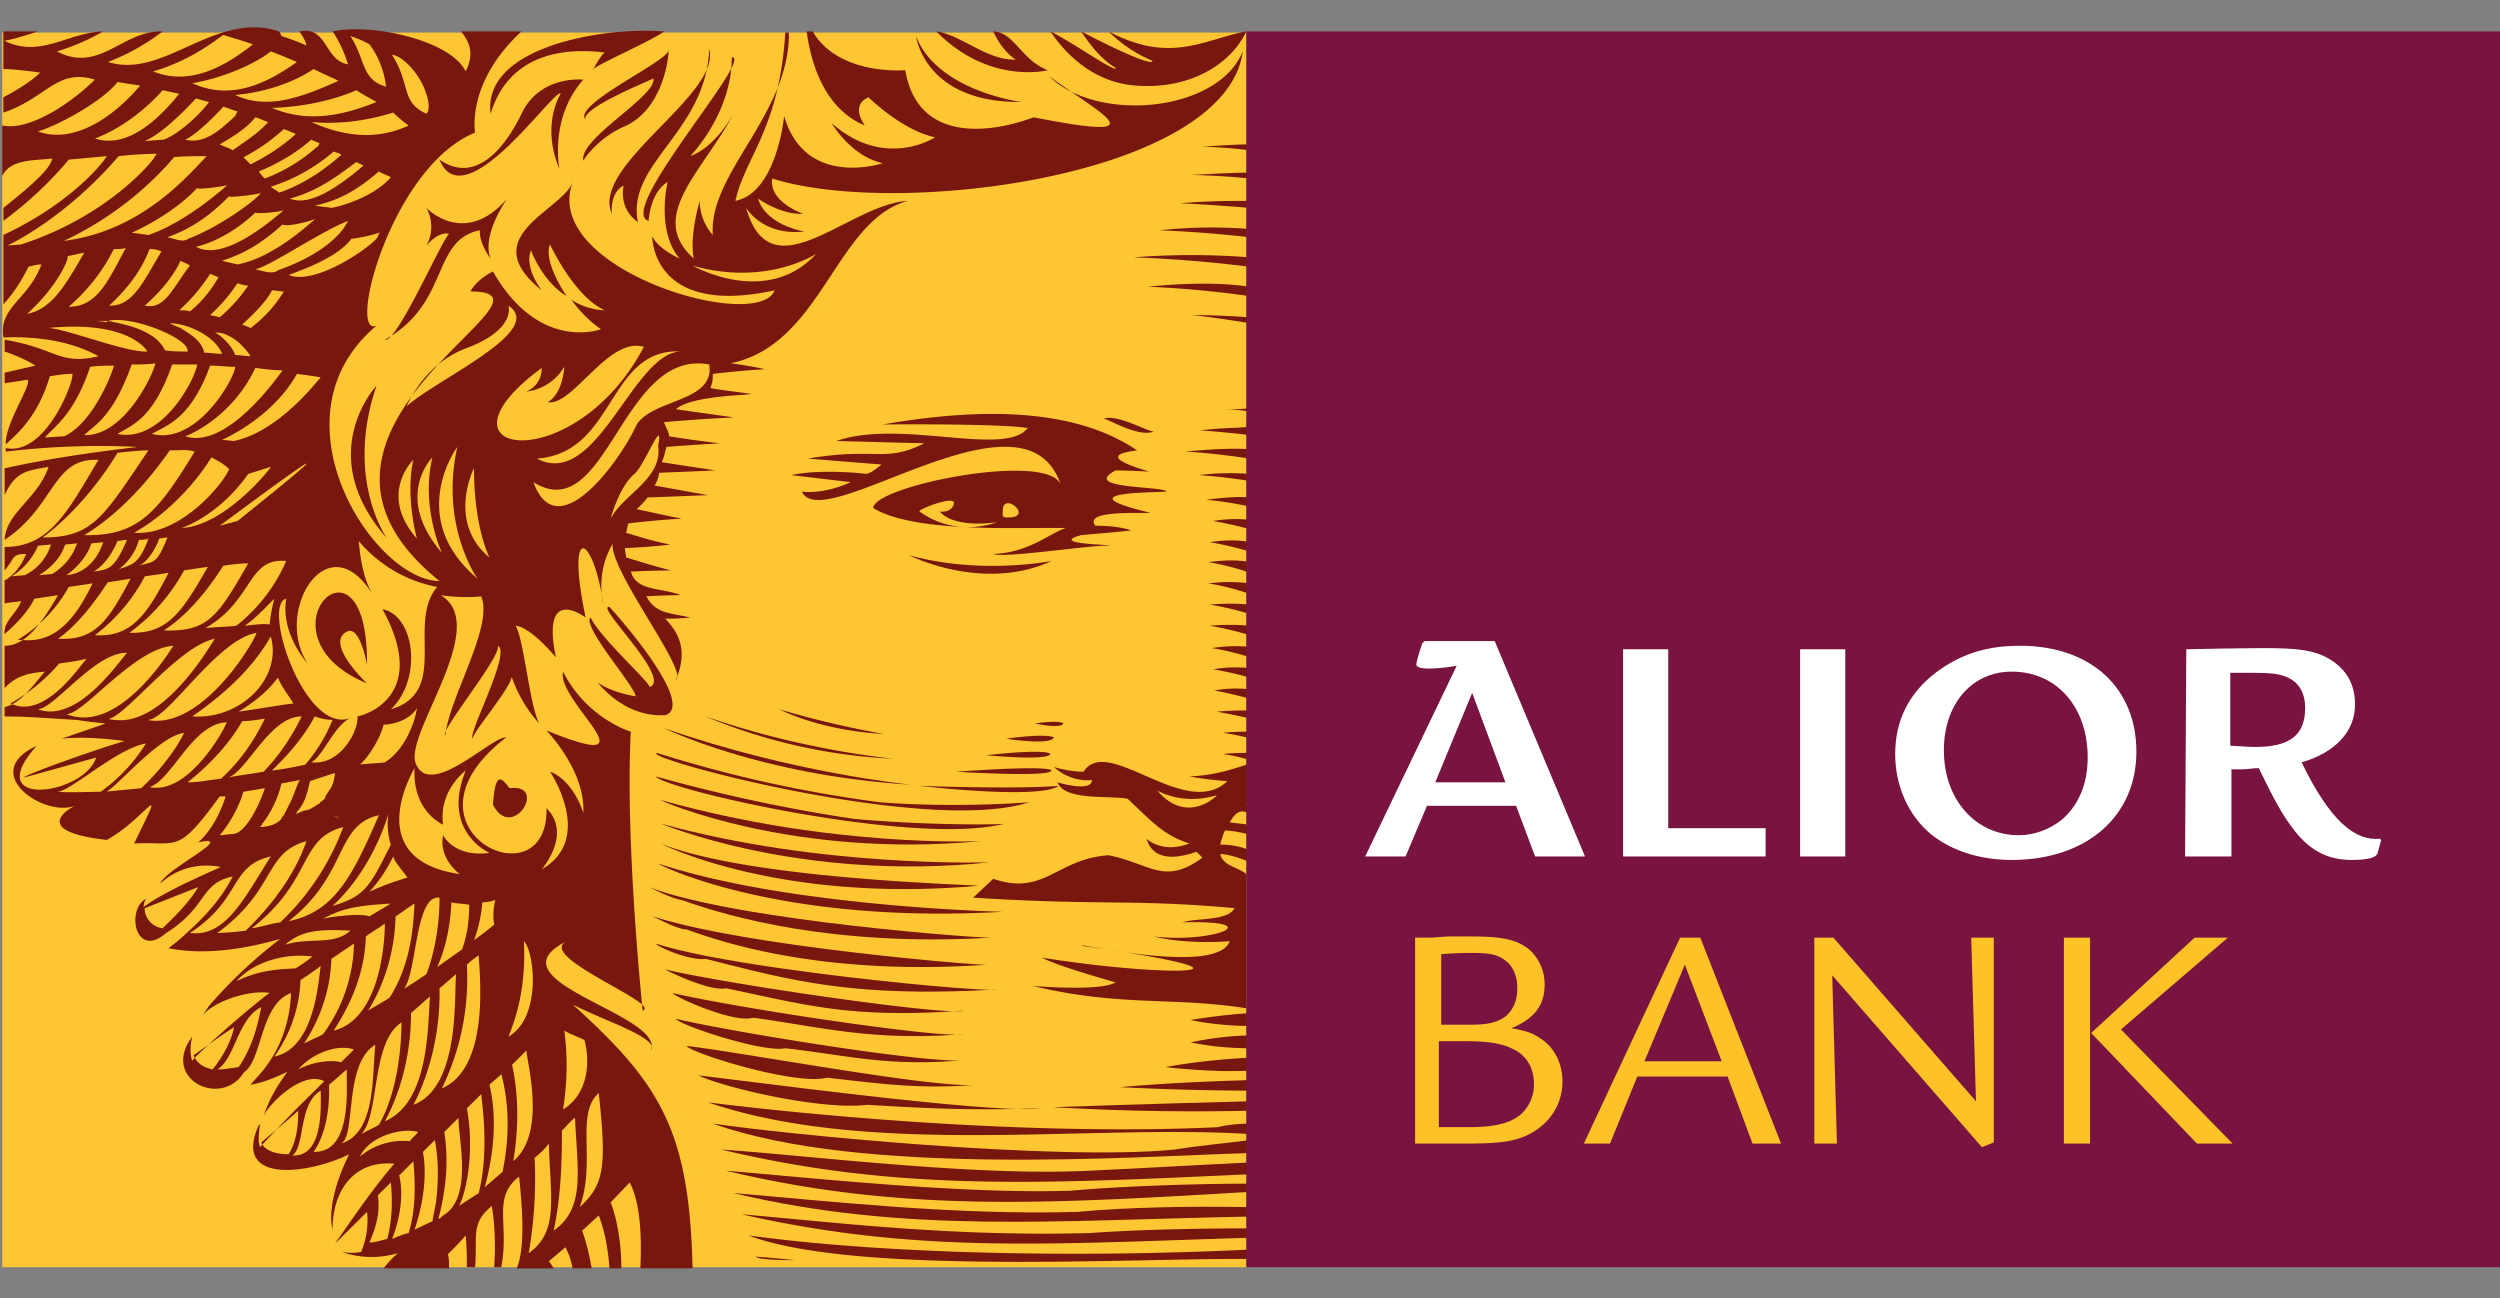
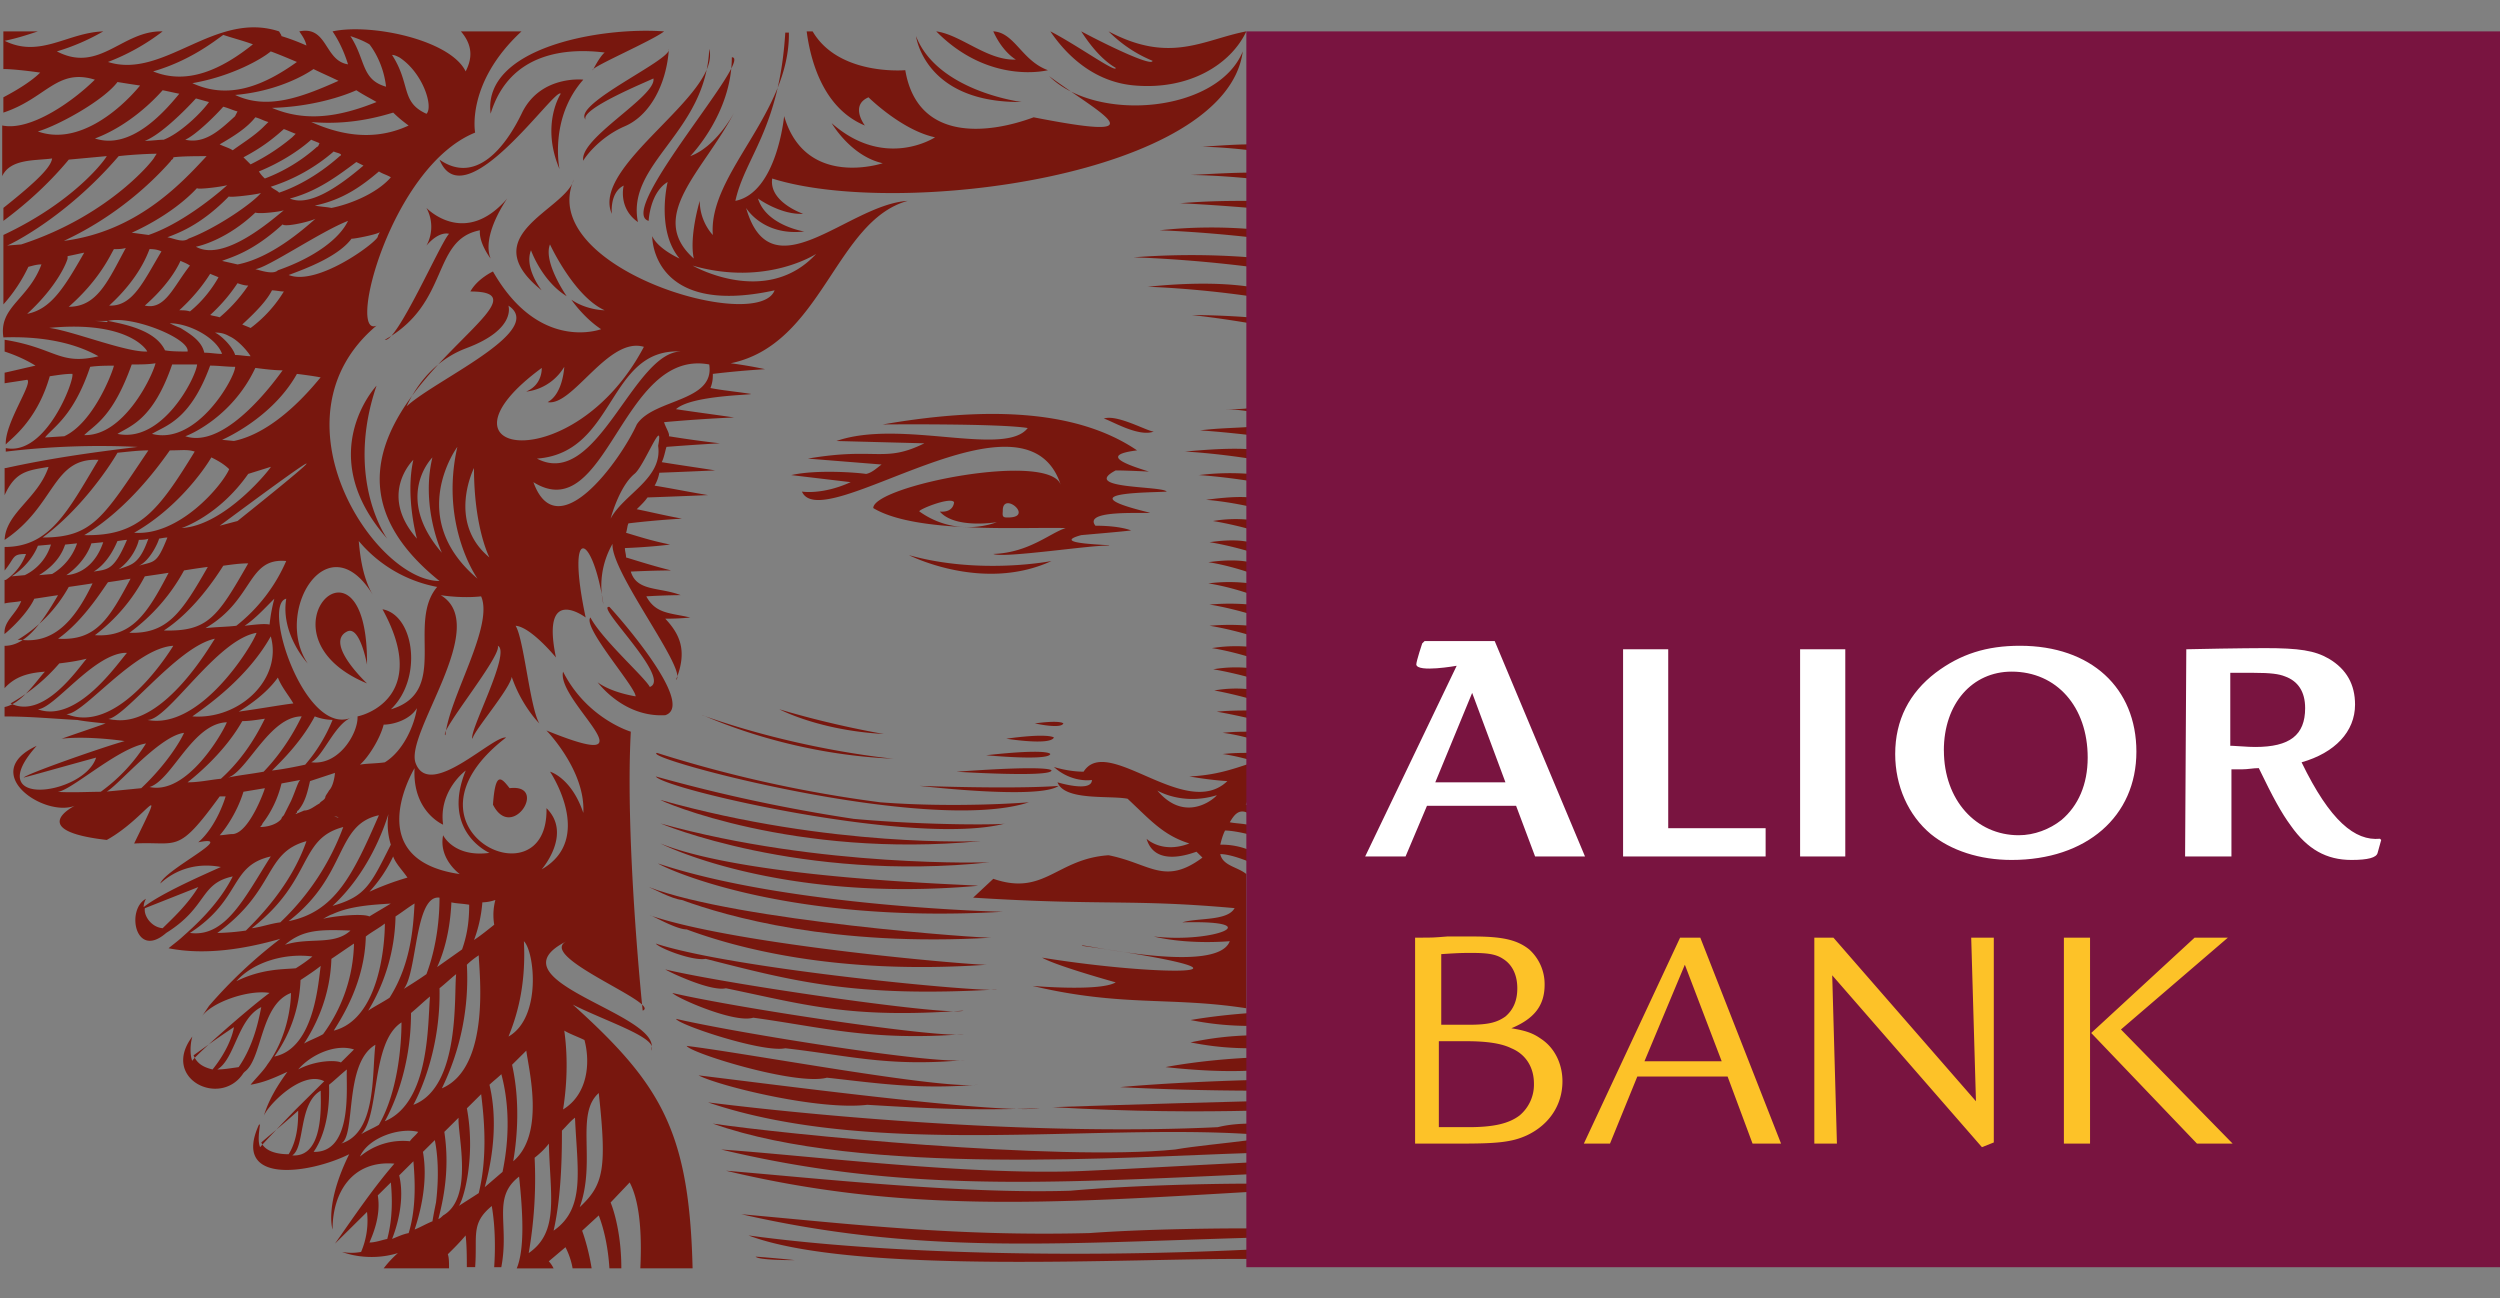
<svg xmlns="http://www.w3.org/2000/svg" width="52" height="27" fill="none" viewBox="0 0 52 27">
  <rect x="0" y="0" width="52" height="27" fill="#808080" stroke="none" />
-   <path fill="#FFC633" d="M.046.678h25.878v25.68H.046V.678Z" />
  <path fill="#78170E" d="M14.184 18.72c.94.342 3.14.979 6.451.783-.123.024-5.29-.343-7.143-1.053.074.025.47.245.692.27Zm-.445-1.592s2.892 1.224 6.847.808c.024 0-3.51.123-6.847-.808Zm6.649.367s-3.09.147-6.649-.856c0 .024 2.768 1.224 6.649.857Z" />
  <path fill="#78170E" d="M17.743 17.03a33.987 33.987 0 0 1-4.103-.88c.173.269 5.413 1.468 7.267.979.025.024-1.557.049-3.164-.098Zm3.115 1.935s-4.45-.098-7.168-1.004c0 .024 2.471 1.273 7.168 1.004Zm-6.575.367c.989.367 3.065.955 6.253.734-.123.025-5.166-.391-7.02-1.028.05 0 .544.294.767.294Z" />
  <path fill="#78170E" d="M18.312 16.688a26.792 26.792 0 0 1-4.647-1.028c-.37.098 5.635 1.714 7.736 1.028 0 0-1.483.123-3.09 0Zm2.2-.979s1.285.122 1.334-.024c0 0 0-.123-1.335.024Zm-1.385.637s2.497.293 2.892 0c0 0-.717.073-2.892 0Zm.767-.294s1.952.122 1.977-.025c0 0 .05-.122-1.977.025Z" />
-   <path fill="#78170E" d="M18.93 16.32s-2.472-.244-5.117-1.175c0 0 1.978.98 5.117 1.176Z" />
  <path fill="#78170E" d="M1.603 14.974c.124.025.346.05.594.074-.272.098-.643.22-.915.318.396-.05.989 0 1.31.049-.445.122-2.051.685-2.1.759.197-.05.79-.22 1.507-.416-.247.783-2.422 1.077-1.236-.245-1.211.563.148 1.493.791 1.248 0 0-1.038.514.667.71.84-.465 1.286-1.395.569.074.914-.05.89.244 1.78-.98h.123s-.173.612-.569.955c.84-.171-.692.563-.79.857.32-.294.766-.44 1.26-.343-.494.22-1.26.563-1.606.833 0-.098.049-.172.049-.172-.42.22-.223 1.273.42.71.865-.538.692-1.028 1.384-1.175-.296.588-.79 1.028-1.038 1.249-.074.073-.272.22-.296.245.741.146 1.557.024 2.323-.196a9.895 9.895 0 0 0-1.483 1.395l-.148.22c.197-.293.964-.563 1.408-.49-.47.344-1.68 1.42-1.606 1.42-.05-.122-.05-.342 0-.513-.667.88.593 1.493 1.063.759l.024-.025c.371-.27.322-1.395.964-1.64 0 .245-.074.93-.494 1.493-.074.123-.272.318-.346.416.272-.049.445-.122.766-.269-.198.27-.395.587-.494.93.05-.196.79-.979 1.26-.734l-.568.563c-.05.049-.593.612-.766.808-.05-.123-.025-.294 0-.49 0 0 0 .025-.025.025-.568 1.248 1.038 1.028 1.878.612-.519 1.052-.346 1.566-.346 1.566 0-.783.42-1.444 1.286-1.37-.445.514-.84 1.101-1.236 1.664l.667-.66a1.65 1.65 0 0 1-.123.832 1.07 1.07 0 0 1-.396 0s.52.22 1.162.024c0 0-.148.122-.297.318h1.36c0-.122 0-.22-.025-.294.123-.122.247-.244.37-.391.025.22.025.465.025.66h.173c.05-.66-.098-.905.346-1.272.075.44.075.906.05 1.273h.148c.173-.906-.198-1.445.37-1.885.075.71.124 1.493-.049 1.91h.767a.602.602 0 0 0-.1-.148l.347-.293c.074.146.123.293.148.44h.396c-.075-.465-.198-.783-.198-.783l.346-.318c.123.318.198.71.222 1.101h.248c0-.857-.223-1.37-.223-1.37l.396-.417c.247.465.247 1.273.222 1.787h1.087c-.074-3.109-.766-3.99-3.015-5.949-.025.49 2.422 1.053 2.15 1.42.297-.759-3.41-1.444-1.755-2.276-.642.318 1.978 1.297 1.582 1.444 0 0-.37-3.525-.247-5.802 0 0-.914-.27-1.409-1.248-.148.611 2.002 2.178-.346 1.223 0 0 .816.833.767 1.714-.248-.734-.692-.857-.692-.857s.939 1.396-.174 2.032c0 0 .643-.734.1-1.273.049 2.032-3.288.416-.841-1.469-.272-.048-1.582 1.298-1.878.539-.248-.612 1.581-2.864.519-3.5.494.073.84.024.84.024.272.612-.667 2.105-.742 2.889-.148-.05 1.187-1.665 1.088-1.861.297.122-.643 1.86-.52 1.934-.024-.123.965-1.249.792-1.347.198.637.593 1.029.593 1.029-.198-.343-.321-1.763-.494-2.032.321.024.84.66.84.66-.321-1.542.618-.832.618-.832-.42-1.983.148-1.762.37-.269a1.747 1.747 0 0 1 .273-1.395c-.52.22 1.532 2.766 1.235 2.962.248-.612.075-.955-.222-1.273.321 0 .519-.025.519-.025-.42-.098-.717-.073-.914-.44.42-.025.716-.025.716-.025-.445-.171-.914-.073-1.038-.49.495-.024.84-.024.84-.024-.395-.098-.691-.196-.939-.27 0-.073-.024-.122-.024-.195.593-.024.939-.074.939-.074-.37-.073-.667-.17-.915-.244.025-.074.025-.147.05-.196a18.023 18.023 0 0 1 1.112-.098c-.395-.074-.692-.147-.94-.196.1-.098.174-.171.223-.245.692-.024 1.26-.049 1.26-.049-.444-.073-.79-.146-1.111-.196a.848.848 0 0 0 .098-.269c.643-.024 1.162-.049 1.162-.049-.47-.073-.816-.122-1.112-.171.05-.098.074-.245.099-.318.642-.05 1.112-.074 1.112-.074a22.62 22.62 0 0 1-1.063-.147c.025-.049-.074-.196-.099-.293a31.47 31.47 0 0 1 1.458-.098c-.519-.074-.89-.123-1.21-.172.32-.294 1.63-.294 1.556-.318-.32-.049-.593-.073-.84-.122.05-.123.05-.22.05-.294a18.322 18.322 0 0 1 1.087-.098 8.819 8.819 0 0 0-.717-.123c1.904-.391 2.175-2.962 3.683-3.378-1.236.074-2.842 1.959-3.361.147 0 0 .346.588 1.21.49 0 0-.79-.123-.963-.686 0 0 .47.343.94.318 0 0-.718-.244-.644-.734 2.62.832 9.442-.049 9.788-2.644-.519 1.273-3.04 1.493-4.029.514 1.137.832 2.299 1.371-.321.857-.989.367-2.422.49-2.67-.98 0 0-1.383.123-1.927-.807h-.124c.074.563.322 1.591 1.211 1.958 0 0-.321-.416.075-.587 0 0 .691.685 1.384.832 0 0-1.039.686-2.15-.294 0 0 .395.686 1.062.833 0 0-1.607.538-2.051-.98 0 0-.149 1.592-1.014 1.763.198-.906.915-1.493 1.038-3.5h.075c.024 1.689-1.681 2.937-1.582 4.21 0 0-.272-.27-.272-.71 0 0-.223.735-.124 1.2-.988-.882.198-1.812.84-3.036 0 0-.37.71-.914.906 0 0 .865-.881.865-2.057.47 0-2.422 3.207-1.73 3.403 0 0 .025-.587.395-.808 0 0-.247 1.004.248 1.592 0 0-.445-.196-.569-.465 0 0-.025 1.689 2.546 1.126-.346.905-4.968-.465-4.177-2.302-.173.637-2.101 1.151-.668 2.302 0 0-.37-.465-.222-.833 0 0 .223.637.742.955 0 0-.495-.71-.347-1.077 0 0 .495 1.077 1.137 1.37 0 0-.37 0-.692-.22 0 0 .248.368.618.613 0 0-1.285.49-2.249-1.2 0 0-.321.147-.47.416 2.274 0-4.572 2.864-.642 6.022-1.36 0-3.584-3.402-1.31-5.312-.618.27.297-3.305 2.051-4.015 0 0-.197-1.028.964-2.105h-1.26c.296.343.197.636.099.832C9.364.825 7.708.481 6.917.653c.1.147.223.367.322.685-.495-.073-.42-.808-1.014-.685.05.073.124.171.149.294a4.482 4.482 0 0 0-.52-.196c0-.025-.024-.05-.049-.098-1.335-.44-2.397 1.004-3.559.636A4.495 4.495 0 0 0 3.383.653c-.84-.025-1.31.881-2.2.416a4.5 4.5 0 0 0 .964-.416C1.406.677.837 1.216.096.849.343.799.566.726.788.653H.07v.783c.148 0 .42.025.766.074-.148.147-.395.318-.766.514v.318c.89-.294 1.112-.93 1.903-.685C1.53 2.097.64 2.734.046 2.61v1.053c.173-.367.692-.318 1.038-.367-.024.171-.272.44-1.013 1.028v.27c.395-.294.89-.71 1.36-1.274l.79-.073c-.05.098-.692.955-2.15 1.64v1.444A3.28 3.28 0 0 0 .59 5.55c.099-.025.173-.05.272-.05-.272.735-.89.881-.791 1.518.692-.025 1.409.073 1.977.392-.815.195-.89-.172-1.952-.343v.245c.222.073.445.171.642.293-.222.05-.42.098-.642.147v.22c.148-.024.321-.048.47-.073.123.074-.47.906-.446 1.347.075-.098.643-.465.915-1.42.173-.025.321-.05.47-.05C1.554 7.9.96 9.49.12 9.32v.074a16.417 16.417 0 0 1 2.744-.098c-1.013.122-1.854.244-2.744.44H.096v.563c.222-.49.47-.514.914-.587-.222.66-.89.955-.914 1.518 1.063-.71.988-1.714 1.952-1.665-.642 1.077-1.013 1.812-1.952 1.812v.49c.222-.27.148-.344.445-.344-.1.27-.272.441-.42.539H.095v.49c.099-.025.222-.025.346-.05-.1.27-.371.417-.346.686.321-.27.543-.563.618-.734.173-.025.32-.05.494-.074-.37.637-.692 1.053-1.112 1.053v.881c.222-.245.494-.318.84-.343-.148.147-.47.662-.84.735v.196c.519 0 1.038.049 1.507.073Zm1.78 4.333c-.247-.024-.395-.269-.37-.416l1.111-.44c-.222.367-.543.66-.741.856Zm.643 2.644c.271-.196.543-.391.84-.587-.025.171-.148.514-.445.881-.198-.049-.321-.122-.395-.294Zm.939.245c-.173.025-.321.049-.445.049.37-.22.42-1.053.914-1.297-.049.244-.148.783-.47 1.248Zm7.489.539c.173 1.59.099 1.91-.396 2.374.346-.955-.098-1.934.396-2.374Zm-.717-1.298c.124.074.272.123.42.196.124.465.074 1.126-.445 1.444.05-.318.124-.93.025-1.64Zm-.05 2.081c.1-.098.174-.196.273-.27.049 1.102.222 1.886-.445 2.35.173-.758.173-1.688.173-2.08Zm2.72-17.993c1.532.44 2.57-.245 2.57-.245-1.038 1.126-2.57.245-2.57.245Zm-4.894 3.77c-.371 1.64.42 2.742.42 2.742-1.508-1.274-.42-2.742-.42-2.742Zm.346.44c0 1.249.321 1.86.321 1.86-.89-.734-.321-1.86-.321-1.86Zm3.83-.465c.1.686-.716 1.004-.988 1.518 0 0 .173-.661.494-.93.198-.147.618-1.249.495-.588Zm1.063-1.689c.124.783-1.161.71-1.507 1.248-.346.76-1.656 2.571-2.15 1.2 1.532.955 1.829-2.79 3.657-2.448Zm-.568-.27c-1.013-.024-1.755 2.89-3.015 2.228 1.656-.122 1.458-2.325 3.015-2.227Zm-2.916.343s.024.343-.322.49c0 0 .495-.024.791-.514 0 0-.025.563-.346.734.52.098 1.26-1.37 2.002-1.15-1.458 2.766-4.622 2.276-2.126.44ZM9.71 7.238c1.038-.391.865-.881.865-.881.964.636-2.62 1.983-2.224 2.375 0 0 .297-1.102 1.36-1.494ZM8.598 9.564c-.173.759.074 1.64.074 1.64-.815-.93-.074-1.64-.074-1.64Zm.396-.049c-.248 1.028.197 1.983.197 1.983-1.013-1.175-.197-1.983-.197-1.983ZM.788 14.754c.346-.025 1.137-1.126 1.804-1.175h.05c-.198.22-1.039 1.469-1.854 1.175Zm4.152-3.917-.37.098c.469-.343 3.583-2.669.37-.098Zm2.027 5.239c0 .024-.025.27-.124.367-.024.049-.05.073-.074.122 0 .074-.099.098-.123.147-.1.05-.198.147-.322.147-.05.025-.123.05-.173.074 0 0 0-.025.025-.025 0 0 0-.049.025-.049.148-.171.197-.392.247-.612l.519-.171Zm.074.93c-.025 0-.074-.024-.099-.024.025 0 .074 0 .099.024Zm-.989-.343-.148.294c-.025.025-.05.05-.05.074-.098.122-.296.171-.444.171 0 0 .05-.049.05-.074.172-.22.32-.514.395-.832l.395-.073c-.05.024-.099.22-.198.44Zm.297-.758c-.223.048-.47.097-.692.122.222-.22.618-.612.89-1.126a1.1 1.1 0 0 0 .37.073 3.336 3.336 0 0 1-.568.93Zm-.865.146c-.272.05-.52.074-.742.123.396-.123.865-1.273 1.533-1.273-.05.098-.297.636-.791 1.15Zm-.52-1.248c.199-.123.57-.367.816-.71.075.196.223.367.322.539-.223.024-.618.097-1.137.17Zm.372-1.64c-.075.244-1.162 2.031-2.274 1.811.42.025 1.433-1.665 2.274-1.811Zm-.248-.147c.223-.147.42-.367.618-.563a3.48 3.48 0 0 0-.099.538c-.098-.024-.296 0-.519.025Zm.544.22c.247.881-.642 1.738-1.631 1.665.272-.196 1.137-.784 1.631-1.665Zm-.717-.22c-.197.024-.42.024-.642.049 1.013-.588.865-1.47 1.68-1.396a3.467 3.467 0 0 1-1.038 1.347ZM3.927 4.96c-.124.098-.297 0-.445-.024.173-.073.667-.22 1.285-.857-.074.05.717-.049.667-.073-.148.196-.914.734-1.507.955Zm1.68-.538c.248-.025.297-.049.297-.049-.297.245-1.26 1.077-1.829.759.124-.025.667-.171 1.236-.71 0 0 .05.024.296 0Zm-2.52.465L2.74 4.84s.816-.343 1.36-.93c-.025.049.717-.05.642-.074-.05.05-.865.784-1.656 1.053Zm.024.294c.124 0 .198.024.247.049-.37.612-.593 1.15-1.087 1.126.618-.563.79-1.053.84-1.175Zm.643.245c.05.024.123.049.197.098-.346.44-.519.93-.939.832.42-.367.643-.71.742-.93Zm.618.269c.05.024.123.049.173.073-.124.22-.322.49-.594.71-.074-.024-.148-.024-.222-.024.321-.294.519-.563.643-.76Zm.568.196c.074.024.148.049.223.049-.198.294-.42.514-.594.66-.074-.024-.123-.024-.197-.048.296-.27.47-.514.568-.661Zm-.173 1.101c.173.074.37.294.445.417-.099 0-.222-.025-.321-.025-.05-.171-.297-.416-.42-.465a.53.53 0 0 1 .296.073Zm.544.661c.198.025.395.05.568.05-.074.097-1.161 1.664-2.026 1.37.024 0 .964-.367 1.458-1.42Zm-.915 1.861c.149.073.272.147.371.245-.148.342-1.038 1.395-1.977 1.322.865-.49 1.433-1.273 1.606-1.567Zm.767.343.47-.147c.024 0-.94 1.224-1.855 1.273 0 0 .767-.245 1.385-1.126ZM3.482 11.18c-.223.563-.272.49-.593.587.222-.098.395-.465.42-.563 0 0 .123-.024.173-.024Zm-.593.049c.024 0 .148 0 .197-.025-.197.563-.37.539-.618.637.272-.196.396-.49.42-.612Zm.123.759c.173-.025.346-.05.495-.074-.445.857-.767 1.347-1.533 1.298a3.673 3.673 0 0 0 1.038-1.224Zm.816-.123c.296-.049.494-.073.494-.073-.544.954-.84 1.395-1.631 1.37a3.932 3.932 0 0 0 1.137-1.297Zm.816-.098c.173-.024.346-.049.519-.049-.643 1.126-.84 1.42-1.755 1.396.642-.417 1.112-1.151 1.236-1.347Zm.222-2.595-.247-.024s1.038-.44 1.557-1.371c.198.024.37.049.494.073-.074.074-.865 1.126-1.804 1.322Zm.346-2.35c-.05-.024-.124-.049-.173-.073.321-.294.519-.514.618-.71.074 0 .173.024.247.024a2.696 2.696 0 0 1-.692.76Zm.568-1.2c-.098.098-.37 0-.47-.024.248-.024 1.36-.783 1.929-1.004-.173.367-.692.76-1.459 1.028ZM4.94 5.5l-.321-.073c.173-.074.618-.172 1.26-.76.05.074.742-.097.717-.146-.148.122-.89.832-1.656.98Zm1.088-1.37c.568-.148.988-.466 1.384-.76l.148.074c-.544.465-1.137.857-1.532.685Zm1.038-.882c-.495.44-.964.66-1.26.759-.05-.05-.124-.074-.174-.123a3.71 3.71 0 0 0 1.31-.734c.025.024.223.049.124.098Zm-.47-.196a3.47 3.47 0 0 1-1.087.661.65.65 0 0 1-.124-.147c.42-.171.816-.416 1.088-.66.049.024.123.048.173.073-.025.049-.025.073-.05.073Zm-.519-.196c-.321.27-.618.44-.865.563l-.148-.147c.37-.196.593-.367.84-.587.074.024.173.073.247.098l-.074.073Zm-.593-.22c-.198.196-.445.343-.643.49-.074-.05-.173-.074-.272-.123.297-.171.569-.343.742-.563.099.024.173.073.272.098l-.1.098Zm-.593-.22c-.297.269-.618.587-1.038.49.222-.099.642-.515.79-.686.1.024.198.073.297.098l-.05.097Zm-1.483.49c-.1 0-.272.024-.396.024.322-.123.816-.612 1.063-.882.099.025.173.05.272.074-.173.245-.618.66-.94.783Zm.148.44c0-.025.05-.025.05-.074.172-.024.518-.024.691-.024-.543.587-1.458 1.567-2.965 1.762.024-.024 1.186-.49 2.224-1.664ZM2.37 5.182c.074 0 .173 0 .247-.025-.371.686-.593 1.224-1.187 1.224.643-.563.865-1.077.94-1.2-.025 0-.025 0 0 0Zm-.124 1.493c.494-.122 1.705.367 1.656.637-.124 0-.346 0-.47-.025-.197-.416-.815-.538-1.186-.612l-.025.025c-.173-.025-.272-.025-.272-.025h.297Zm1.508.147a2.486 2.486 0 0 1-.223-.098c.396 0 .964.294 1.088.637-.124 0-.247-.025-.371-.025-.05-.245-.297-.392-.494-.514Zm.618.783c.173 0 .346.025.519.025 0 .22-.791 1.64-1.73 1.395.271-.171.79-.269 1.21-1.42Zm-.84 1.763c.246 0 .37-.024.518.025-.766 1.248-1.161 1.762-2.298 1.738.939-.563 1.606-1.518 1.78-1.763ZM1.9 11.302l.247-.024c-.148.44-.445.66-.766.685.42-.294.519-.66.519-.66Zm.544-.049c.024 0 .148-.024.197-.024-.271.636-.395.612-.692.66.322-.195.47-.587.495-.636Zm-.198.857c.173-.024.321-.049.47-.073-.445.832-.717 1.297-1.508 1.248.519-.367.914-1.004 1.038-1.175Zm-.865 2.742c.346.024 1.409-1.371 2.224-1.42-.197.318-1.21 1.836-2.224 1.42Zm1.013.122c-.074 0-.123-.024-.197-.024.296.122 1.458-1.494 2.273-1.665-.074.098-1.038 1.812-2.076 1.69Zm-1.236 1.494c.223.073 1.261-.906 1.879-1.004a3.588 3.588 0 0 1-.94 1.004h.1c-.371 0-.717.024-1.038 0Zm1.78-.074c-.247.025-.494.05-.766.074.099.098 1.087-1.151 1.656-1.225-.074.172-.37.662-.89 1.151Zm.173-.024c.47-.147.89-1.322 1.607-1.347-.074.196-.816 1.518-1.607 1.347Zm1.483-.172c-.247.025-.445.074-.692.074.247-.196.79-.661 1.137-1.273.148 0 .297-.025.47-.05-.1.197-.371.76-.915 1.25Zm.247 1.15c-.074 0-.197.025-.272.025.05-.049.346-.416.495-.905l.445-.074c0 .025-.322.93-.668.955Zm-.89 2.057c1.088-.71.816-1.395 1.681-1.591-.544.857-.94 1.69-1.68 1.591Zm1.162-.049a4.84 4.84 0 0 1-.593.05c1.236-.906.964-1.665 1.854-1.91-.322.93-1.014 1.616-1.26 1.86Zm.717-.171c-.198.024-.396.098-.593.122 1.285-1.003.964-1.86 1.903-2.105a5.208 5.208 0 0 1-1.31 1.983Zm2.719 1.885c.148-.122.272-.245.395-.343-.05.563 0 2.203-.94 2.595.125-.22.545-1.052.545-2.252Zm-.668 2.326c-.123.073-.247.122-.37.195.395-.391.197-1.909.84-2.325 0 .465-.074 1.444-.47 2.13Zm1.26-2.84c.124-.098.223-.196.347-.294-.05.392.099 2.35-.89 2.718.173-.319.569-1.225.544-2.424Zm.57-.49c.073-.073.172-.147.247-.196 0 .27.271 2.326-.767 2.767a5.213 5.213 0 0 0 .52-2.57Zm-.1-.318-.519.367c.149-.318.272-.783.297-1.346.099.024.222.024.37.049 0 .269-.024.587-.148.93Zm-.741.514c-.173.122-.37.245-.568.367.395-.049.271-2.032.84-1.958 0 .392-.05 1.003-.272 1.591Zm-.766.49c-.149.098-.297.171-.445.269a3.932 3.932 0 0 0 .568-1.959c.149-.097.272-.195.396-.269-.025.392-.05 1.224-.52 1.959Zm.025-3.183c-.42.832-.52 1.077-1.212 1.273.742-.685 1.063-1.591 1.162-1.91-.025.172-.025.392.05.637Zm-1.212 1.445c.371-.172.84-.196 1.212-.22-.075.048-.371.22-.445.268-.149-.073-.791 0-.964.05.05-.025.123-.074.197-.098Zm.692.465c.124-.098.272-.172.396-.27 0 .392-.099 1.983-1.063 2.228.198-.318.643-1.028.667-1.958Zm-.89 2.032c-.123.073-.271.122-.395.195.223-.342.544-.954.569-1.762.148-.098.321-.22.47-.318a3.3 3.3 0 0 1-.643 1.885Zm.965-2.963a2.94 2.94 0 0 0 .494-.734c.05.147.198.294.297.44a5.78 5.78 0 0 0-.791.294Zm.32-2.692c-.147.024-.395.024-.518.049.173-.147.42-.54.494-.833.198 0 .544-.098.692-.343-.05.343-.272.882-.667 1.127Zm-.123 1.101c-.543 1.249-.914 2.008-1.878 2.203 1.236-.954.964-2.007 1.878-2.203ZM5.93 19.65c.37-.318.741-.318 1.36-.294-.372.343-.94.098-1.484.343.05 0 .074-.025.124-.049Zm-1.014.759c.371-.416 1.038-.588 1.582-.514a3.01 3.01 0 0 1-.346.245c-.222.024-.692 0-1.236.269Zm.791 1.567a2.93 2.93 0 0 0 .544-1.591c.148-.098.297-.196.42-.294-.05.318-.123 1.713-.964 1.885Zm.495.269c.272-.318.79-.539 1.161-.416l-.272.27c-.098-.05-.519-.05-.89.146Zm-.767 1.518c.198-.172.47-.392.767-.661 0 .196 0 .587-.198.906-.272 0-.494-.074-.569-.245Zm.643.27c.272-.172.124-1.078.593-1.347 0 .269.074 1.395-.593 1.346Zm.445-.074c.124-.172.346-.612.321-1.396.124-.098.247-.22.371-.318-.025.294.148 1.738-.692 1.714Zm.865.269c0-.025 0-.025 0 0Zm-.297-.44c.322-.148.05-1.665.717-2.057-.074.612.025 1.836-.717 2.056Zm.396.269c.173-.392.816-.612 1.211-.514-.05.073-.124.122-.173.195a1.389 1.389 0 0 0-1.038.319Zm.568 1.713c-.123.025-.247.074-.37.074.049-.123.247-.539.173-.98l.272-.269c.024.27.049.71-.075 1.175Zm.1 0c.098-.244.271-.808.148-1.322l.296-.294c.025.319.074.93-.099 1.494-.123.024-.222.073-.346.122Zm.914-.759c-.025.123-.05.245-.074.392-.124.049-.248.123-.371.171.074-.22.296-.93.173-1.615l.247-.245c.05.245.099.685.025 1.297Zm.148.27c-.025.024-.074.073-.099.073.148-.563.223-1.15.124-1.811l.296-.294c-.024.343.322 1.665-.321 2.032Zm.742-.465-.42.269c.073-.05.37-.955.172-2.032l.297-.294c.05.416.148 1.249-.05 2.056Zm.716-.662c.05-.293.173-1.126-.024-2.007l.296-.294c.05.392.396 1.738-.272 2.301Zm.742-.367c.024 1.078.222 1.836-.42 2.277a9.016 9.016 0 0 0 .123-1.983c.124-.098.223-.196.297-.294Zm-.52-4.21c.223.22.371 1.59-.32 1.983.148-.368.37-1.004.32-1.983Zm-.444 4.798-.37.318c.073-.27.32-1.2.098-2.13.074-.073.173-.147.247-.22.099.367.223 1.077.025 2.032Zm-.173-5.141c-.124.098-.272.22-.42.318a2.86 2.86 0 0 0 .173-.783.895.895 0 0 0 .271-.05 1.213 1.213 0 0 0-.024.515Zm-1.063-2.081c-.099-.71.47-1.126.47-1.126-.52 1.273.494 1.713.494 1.713-.742.099-.964-.367-.964-.367-.099.49.346.808.346.808-2.027-.294-1.013-2.08-.94-2.203-.049.906.594 1.175.594 1.175Zm-1.458-4.774c-.223-.367-.272-.857-.297-1.126a2.799 2.799 0 0 0 1.631.955c-.642.759.272 2.179-.963 2.546.667-.637.494-1.959-.174-2.081.915 1.665-.173 2.154-.519 2.228v.024c0 .343-.395 1.004-.963.93.247-.122.494-.807.84-.93-.964.416-1.879-2.35-1.36-2.472-.123.734.445 1.346.445 1.346-.716-1.077.42-2.962 1.36-1.42Zm.099-7.466c.05.073-1.236 1.052-1.854.807.395-.146 1.038-.391 1.31-.758-.025.024.618-.098.593-.147l-.05.098Zm-.964-.588c-.124-.024-.223-.024-.346-.049.593-.122.988-.416 1.334-.71.074.05.173.074.248.122-.297.343-.866.564-1.236.637Zm1.409-3.134c.494.319.716 1.029.568 1.176-.544-.245-.321-.613-.717-1.225.05 0 .1.025.149.05Zm.197 1.42c-.79.368-1.532.147-2.026-.073.815.073 1.458-.123 1.705-.196.124.122.222.196.321.27ZM7.684.922c.098.123.296.44.346.881-.52-.146-.42-.563-.742-1.052.148.049.272.098.396.171Zm-.272.955c.148.098.296.171.42.245-.791.318-1.483.416-2.175.122.84-.024 1.483-.245 1.755-.367Zm-.89-.44c.198.097.37.17.519.244-.766.343-1.483.612-2.15.294.865-.074 1.458-.416 1.63-.539Zm-.346-.148c-.717.514-1.434.784-2.175.441.84-.147 1.458-.514 1.631-.661.198.073.37.147.544.22ZM4.644.726c.222.074.42.123.617.196-.642.514-1.359.857-2.076.563.766-.22 1.285-.636 1.459-.759ZM.788 2.734c.42-.123 1.36-.637 1.656-1.028.148.024.296.048.47.073-.446.539-1.31 1.249-2.126.955Zm1.186.147c.717-.27 1.236-.808 1.409-1.004.124.024.222.049.346.073-.321.392-1.013 1.175-1.755.93ZM.442 5.084l-.297.024c.025 0 1.211-.563 2.323-1.86.198-.025.594-.05.791-.05l-.049.074c.025 0-.89 1.2-2.768 1.812Zm.964.294v-.05c.123-.024.222-.048.346-.073-.42.735-.692 1.175-1.187 1.273.668-.612.84-1.126.84-1.15ZM.788 6.847c1.853-.245 2.274.44 2.274.465C2.518 7.336.96 6.65.788 6.847Zm.544 2.227L.936 9.1c.173-.22.593-.44.94-1.47.172-.024.345-.024.494-.024-.05.196-.445 1.2-1.038 1.47Zm.42-.024c.222-.22.593-.367.988-1.469.173 0 .346 0 .495-.025-.074.294-.668 1.518-1.483 1.494Zm.692-.025c.272-.171.741-.293 1.137-1.444H4.1c-.025.27-.717 1.64-1.656 1.444Zm0 .392c.247-.024.445-.049.642-.049-.939 1.396-1.161 1.812-2.2 1.812.767-.563 1.36-1.42 1.558-1.763ZM.516 11.963l-.272.025c.42-.27.544-.637.544-.637l.272-.025a1.039 1.039 0 0 1-.544.637Zm.568-.024-.272.024c.445-.27.52-.587.544-.636l.247-.025a1.179 1.179 0 0 1-.519.637Zm-.642 1.37H.368a2.981 2.981 0 0 0 1.062-1.101c.173-.025.346-.05.495-.074-.396.833-.84 1.249-1.483 1.175Zm.79.49c.198-.024.371-.049.57-.098-.174.196-.89 1.273-1.583.93a3.787 3.787 0 0 0 1.014-.832Z" />
  <path fill="#78170E" d="M7.634 14.215s-.89-.832-.42-1.077c.272-.147.42.685.42.685.025-3.084-2.422-.612 0 .392Zm10.381-4.357c-.148-.025-1.013-.098-1.557.024l1.236.147c-.593.27-1.014.196-1.014.196.42.955 4.672-2.4 5.389-.123-.198-.734-3.905 0-3.905.466.89.538 3.114.391 4.003.416-.32.098-.766.514-1.507.538.198.098 2.1-.196 2.397-.171.173-.025-1.285-.025-.568-.22.272-.025.865-.074 1.038-.098 0 0-.223-.098-.742-.098-.271-.343 1.038-.245 1.137-.27-1.829-.44.1-.416.346-.44-.099-.123-1.804-.05-1.062-.44.222 0 .692.024.692.024-.47-.147-1.038-.343-.247-.441-1.335-.906-3.313-.881-5.29-.539 0 0 2.422-.024 3.016.074-.47.612-2.645-.196-3.98.27l1.83.048c-.841.416-.99.073-2.423.318l1.533.123c-.1.073-.198.171-.322.196Zm1.112.783c-.074-.024.643-.318.717-.196 0 0 0 .22-.296.196.32.367 1.186.22 1.186.22s-.816.343-1.607-.22Zm1.805.122c-.1 0-.074-.073-.074-.146 0-.417.692.17.074.146Zm3.065-1.787c-.124 0-.767-.367-1.039-.269.124.024.717.392 1.039.27Zm-10.159 5.9c.667-.22-1.087-2.179-1.162-2.252-.32-.05 1.31 1.493.84 1.665-.098-.196-.988-.98-1.235-1.445-.173.196.94 1.445.94 1.64 0 0-.495-.073-.792-.293.025.024.544.734 1.41.685Zm-.099 2.669s2.422 1.248 6.6.88c.024-.024-4.721-.122-6.6-.88ZM26 15.88c-.371.122-.717.245-1.261.27 0 0 .396.073.79.097-.864.832-2.495-.98-2.99-.196-.321 0-.618-.098-.618-.098.297.27.643.294.791.27 0 .269-.716.049-.716.049.148.391 1.087.269 1.458.342.47.44.741.76 1.285.93-.569.22-.89-.097-.89-.097.173.587.89.318 1.038.269l.124.122c-.791.588-1.088.123-1.953-.049-1.087.074-1.334.857-2.397.49l-.42.392c2.718.171 3.287.024 5.462.22h-.025c-.148.27-.766.196-1.087.294 1.829-.05.667.44-.593.294 0 0 .617.17 1.581.098-.271.734-3.287 0-3.064.097 4.3.612 1.73.661-.84.245.296.172 1.532.514 1.532.514-.322.196-1.73.074-1.73.074 1.853.44 2.867.22 4.448.465v-2.79c-.173-.148-.494-.172-.543-.417.123 0 .32.049.568.147v-.245a1.545 1.545 0 0 0-.568-.098c.024-.098.05-.196.099-.294.098 0 .271.025.47.074v-.196c-.124-.025-.248-.025-.372-.05.075-.122.173-.293.371-.195v-.171h-.05c.1.024.025-.808.05-.857H26Zm-1.928.563s.519.318 1.235.098c.025 0-.617.636-1.235-.098Zm-5.166-4.896s1.532.783 2.966.122c0 0-1.483.294-2.966-.122ZM21.797 1.46c-.544-.196-.692-.784-1.137-.808.198.44.47.587.47.587-.594.025-1.137-.514-1.657-.587 1.113 1.126 2.324.808 2.324.808Zm1.804.318c1.137.098 2.002-.44 2.323-1.126-.89.171-1.581.685-2.867 0 .198.196.495.44.915.612 0 .122-.84-.27-1.483-.612.173.269.42.587.717.759.024.122-.791-.466-1.36-.76.297.441.865 1.053 1.755 1.127Zm-2.67 13.587s.915.147.99-.025c0 0-.1-.098-.99.025Zm-2.347.416s-1.928-.171-3.98-.906c0-.024 1.656.808 3.98.906Zm-.198-.514s-1.038-.171-2.175-.514c0 0 .816.44 2.175.514Zm3.139-.22s.544.122.593 0c0 0-.05-.074-.593 0ZM10.205 2.365C10.6 1.07 11.81.996 12.578 1.093c-.1.074-.248.368-.248.368-.074-.05 1.236-.612 1.483-.808-1.334-.098-3.781.342-3.608 1.713Z" />
  <path fill="#78170E" d="M10.872 2.318c-.37.783-.989 1.518-1.73 1.003.519 1.273 2.422-1.542 2.521-1.37 0 0-.42.636-.025 1.566 0 0-.222-1.052.495-1.86 0 0-.865-.098-1.26.66ZM8.87 4.325a.815.815 0 0 1 0 .784c.272-.319.47-.245.47-.245-.173.171-1.088 2.277-1.335 2.203 1.36-.759.964-2.08 1.977-2.277-.024.27.223.588.223.588-.198-.49.346-1.249.346-1.249-.89 1.029-1.681.196-1.681.196Zm-.816 6.88s-.89-1.225-.222-3.183c0 0-1.335 1.42.222 3.182Zm4.919-8.569c.544-.22.89-.881.94-1.616.073.22-2.028 1.15-1.731 1.47-.124-.221 1.26-.784 1.409-.858.074.368-1.557 1.249-1.458 1.714 0-.025.296-.465.84-.71Zm8.28-.514s-1.755-.22-2.2-1.371c0 0 .173 1.395 2.2 1.37Zm-6.5-1.102c.247.955-2.472 2.424-2.027 3.428 0 0-.05-.441.247-.588 0 0-.124.465.296.759-.247-1.224 1.41-1.86 1.483-3.599Zm-.075 18.924c1.83.465 3.09.808 6.056.637-.198.073-5.462-.417-7.094-.955.074.098.766.367 1.038.318Zm10.579-5.582s.297.05.741.172v-.196a2.6 2.6 0 0 0-.741.024ZM24.763 3.64s.494 0 1.235.073v-.122c-.346 0-.766.024-1.235.049Zm-.89 2.325s.94.025 2.125.196v-.196c-.494-.073-1.186-.098-2.125 0Zm-.297-.612s1.063.025 2.422.196v-.196a15.628 15.628 0 0 0-2.422 0Zm.544-.563s.816.025 1.903.147v-.171a10.055 10.055 0 0 0-1.903.024Zm.42-.563s.593.025 1.459.098v-.147c-.396 0-.866 0-1.459.05Zm.668 9.254s.346.049.815.196v-.22a3.114 3.114 0 0 0-.816.024Zm.024.44s.322.05.767.172v-.196a2.781 2.781 0 0 0-.767.025Zm-.074-.905s.346.049.84.196v-.196a4.756 4.756 0 0 0-.84 0Zm-14.904 3.721c.396.783 1.162-.44.346-.343-.173-.22-.296-.367-.346.343ZM24.985 3.052s.396 0 1.014.074v-.123c-.297 0-.618.025-1.014.05Zm.173 8.226s.346.049.84.196v-.196c-.222-.05-.494-.05-.84 0Zm.074-.44s.322.048.767.17v-.195a2.781 2.781 0 0 0-.767.024Zm-.099.856s.371.049.866.22v-.22c-.223-.049-.52-.049-.866 0Zm-.05-1.298s.396.025.94.147v-.195c-.272-.025-.568 0-.94.048Zm-.296-3.843s.495.049 1.212.171v-.122a16.54 16.54 0 0 0-1.212-.049Zm.346 5.582s.371.049.866.22v-.22a3.37 3.37 0 0 0-.866 0Zm-.197-2.253s.445.025 1.063.123v-.147a5.31 5.31 0 0 0-1.063.024Zm.568-1.37s.198 0 .494.048v-.073c-.148.024-.32.024-.494.024Zm-.544.44s.42.025 1.038.098v-.171c-.296.024-.642.024-1.038.073Zm-.32.44s.567.025 1.358.148v-.196c-.37-.025-.815 0-1.359.049Zm.123 11.825c.494.098.89.122 1.26.122v-.269c-.741.05-1.26.147-1.26.147Zm1.235 4.97v-.196c-3.559.171-7.563.098-10.43-.294 2.2.832 8.033.465 10.43.49Zm-10.282-.05c.05.074.693.074.816.074-.47-.049-.816-.073-.816-.073Zm6.55-1.37c-2.274.073-5.388-.27-7.167-.416 3.682.88 6.722.685 10.9.44v-.171c-1.039 0-2.645.049-3.733.147ZM18.04 22.98c1.21.073 2.15.122 3.584.073-.89.122-5.66-.514-7.094-.685.42.22 2.496.734 3.51.612Z" />
-   <path fill="#78170E" d="M22.415 25.207c-2.546.074-5.141-.22-7.168-.392 3.608.857 6.723.563 10.727.49v-.196c-1.112-.024-2.546 0-3.56.098Z" />
  <path fill="#78170E" d="M22.662 25.648c-2.818.073-5.042-.196-7.242-.392 3.658.832 6.45.612 10.554.49v-.196c-.964 0-2.299.024-3.312.098Zm-7.563-5.092c1.656.342 2.57.636 4.943.465-.272.122-4.87-.539-6.204-.857.074.05.94.465 1.26.392Zm.568.612c1.434.196 2.447.49 4.375.343-.445.098-4.696-.539-6.056-.857.075.098 1.286.636 1.681.514Zm.667.636c1.31.147 2.126.392 3.733.245-.618.098-4.746-.563-6.006-.857.049.123 1.804.71 2.273.612Zm.866.612c1.112.123 1.903.245 3.139.147-.791.098-4.82-.66-6.056-.808.074.147 2.274.833 2.917.661Zm8.23-6.732s.223.025.569.123v-.147c-.173 0-.346 0-.569.024Zm-.667 5.998c.494.098.89.122 1.26.122v-.269a6.596 6.596 0 0 0-1.26.147Zm.395-9.107s.346.049.84.196v-.196a4.756 4.756 0 0 0-.84 0Zm-.914 9.621c.667.073 1.26.098 1.755.073V22c-1.038.05-1.755.196-1.755.196Zm1.063-7.393s.296.049.716.147v-.172c-.222 0-.445 0-.716.025Zm-2.645 9.547c-2.373.123-5.858-.318-7.662-.44 3.683.881 6.698.71 10.999.514v-.245c-1.014.049-2.274.122-3.337.171Zm2.768-9.107s.247.025.593.123v-.147c-.197 0-.37 0-.593.024Zm-2.125 7.37a57.47 57.47 0 0 0 2.694.073v-.22c-1.706.048-2.694.146-2.694.146Zm2.026.832c-3.51.17-7.835-.172-10.603-.515 3.386 1.151 7.959.441 11.295.661v-.22c-.272 0-.494.025-.692.074Z" />
  <path fill="#78170E" d="M24.441 23.91c-2.447.245-8.131-.318-9.614-.539 3.09 1.102 8.7.686 11.171.612v-.269c-.568.074-1.137.123-1.557.196Zm-2.546-.881c1.681.098 3.065.098 4.128.073v-.196c-2.002.05-4.128.123-4.128.123Z" />
  <path fill="#791440" d="M25.924.653H52v25.705H25.924V.653Z" />
  <path fill="#fff" d="M34.699 13.505v3.721h2.026v.588H33.76v-4.309h.939Zm2.743 0h.94v4.309h-.94v-4.309Zm6.995 2.13c0 1.346-1.038 2.252-2.595 2.252-.668 0-1.26-.196-1.681-.538-.47-.392-.741-1.004-.741-1.665 0-.71.296-1.273.84-1.69.519-.391 1.063-.562 1.755-.562 1.483 0 2.422.881 2.422 2.203Zm-4.004-.025c0 1.029.667 1.763 1.557 1.763.321 0 .643-.122.89-.318.346-.294.544-.735.544-1.298 0-1.052-.643-1.787-1.582-1.787-.816 0-1.41.661-1.41 1.64Zm5.042-2.105c1.088-.024 1.631-.024 1.631-.024.717 0 1.038.049 1.335.22.37.22.544.538.544.955 0 .563-.42 1.003-1.112 1.2.593 1.223 1.112 1.64 1.63 1.59l.026.025-.075.27c-.024.097-.197.146-.543.146-.52 0-.915-.22-1.26-.71-.199-.27-.372-.587-.668-1.2-.124 0-.223.025-.346.025h-.223v1.812h-.964l.025-4.309Zm.94 2.007c.37.025.444.025.494.025.716 0 1.038-.245 1.038-.808 0-.343-.149-.563-.42-.66-.124-.05-.297-.074-.643-.074h-.494v1.518h.024Z" />
  <path fill="#FDC228" d="M29.434 19.503c.37 0 .37 0 .667-.024h.544c.618 0 .915.073 1.162.269a.97.97 0 0 1 .321.734c0 .44-.222.71-.692.906.297.049.445.098.618.22.297.196.445.539.445.882 0 .49-.272.905-.742 1.126-.32.147-.642.171-1.408.171h-.915v-4.284Zm1.112 1.812c.42 0 .594-.05.767-.172.172-.147.247-.343.247-.587 0-.27-.1-.49-.297-.612-.148-.098-.321-.123-.643-.123-.197 0-.271 0-.642.025v1.469h.568Zm0 2.13c.52 0 .84-.074 1.063-.245a.835.835 0 0 0 .297-.661c0-.343-.173-.612-.47-.735-.198-.098-.494-.147-.94-.147h-.568v1.787h.618Zm4.82-3.942 1.68 4.284h-.593l-.519-1.395h-1.878l-.568 1.395h-.544l2.002-4.284h.42Zm-.321.563-.84 2.008h1.606l-.766-2.008Zm3.09-.563 2.965 3.403-.099-3.403h.47v4.26l-.247.098-3.114-3.575.098 3.501h-.47v-4.284h.396Zm5.338 4.284h-.544v-4.284h.544v4.284Zm2.867-4.284-2.224 1.91 2.323 2.374h-.742l-2.2-2.301 2.151-1.983h.692Z" />
  <path fill="#fff" d="M31.09 13.334h-1.458l-.05.049s-.123.367-.123.44c.024.172.84.025.84.025l-1.903 3.966h.84l.445-1.053h1.854l.395 1.053h1.038l-1.878-4.48Zm-1.236 2.938.767-1.86.692 1.86h-1.459Z" />
</svg>